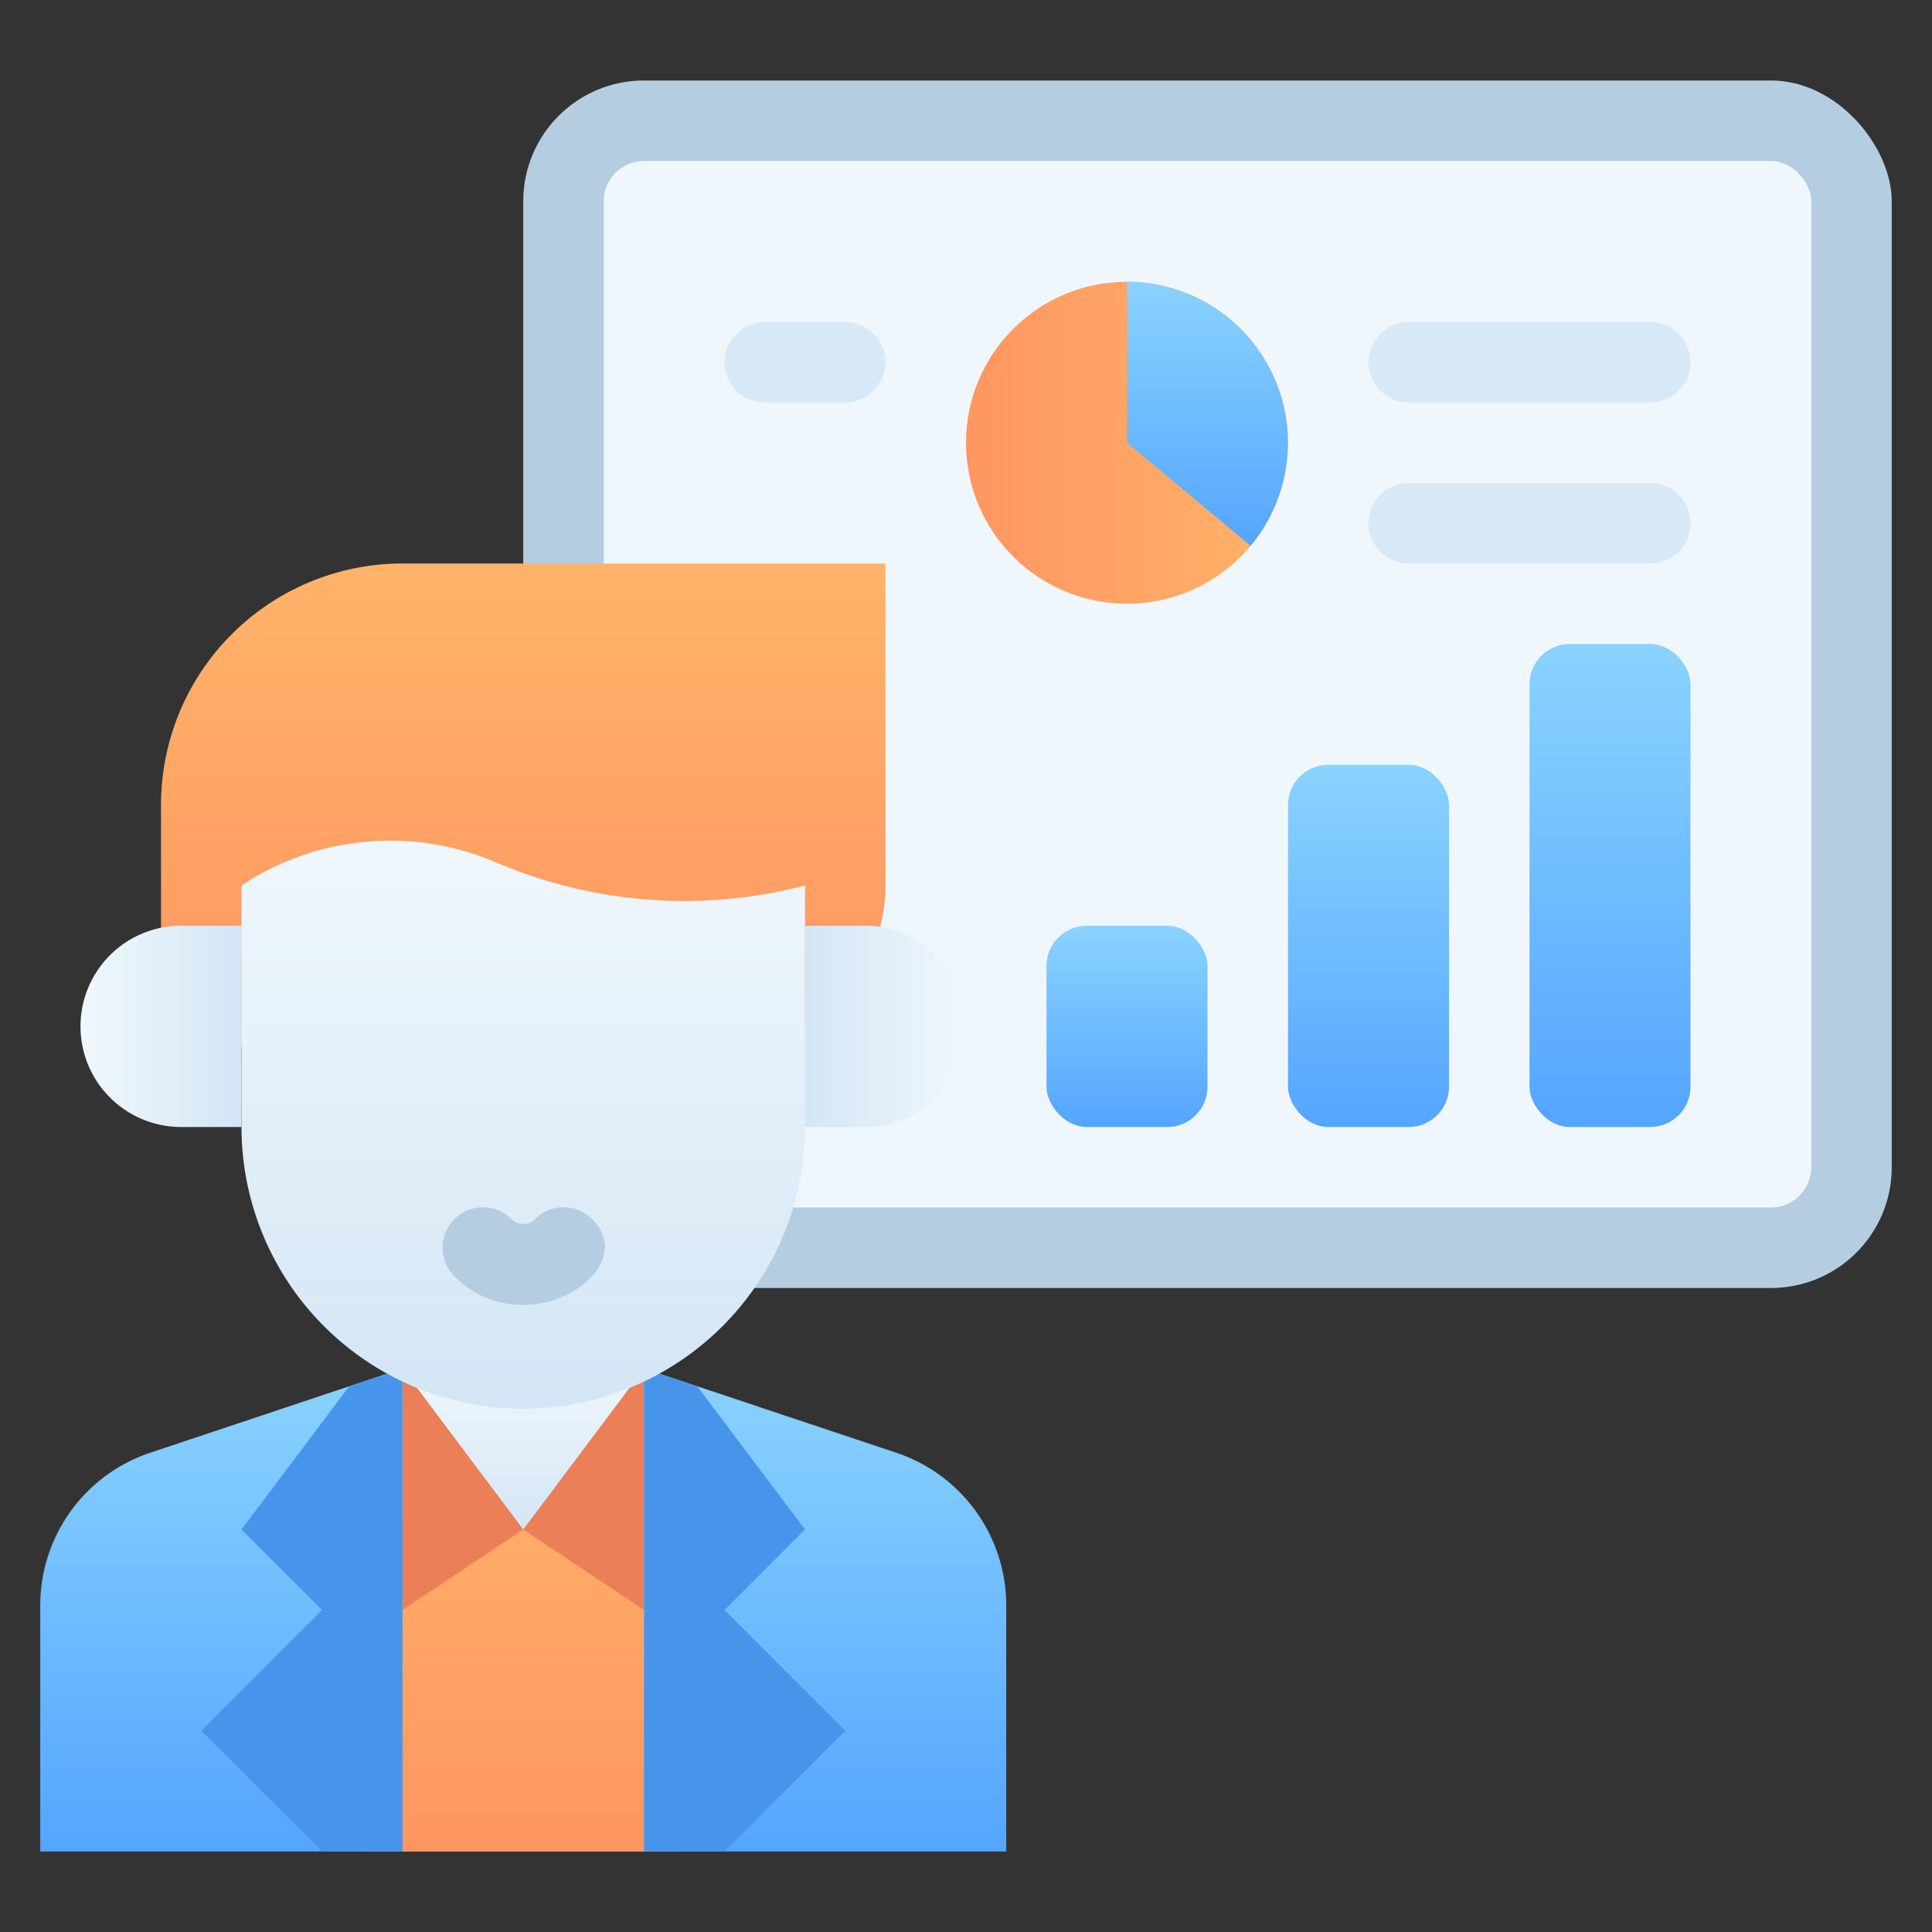
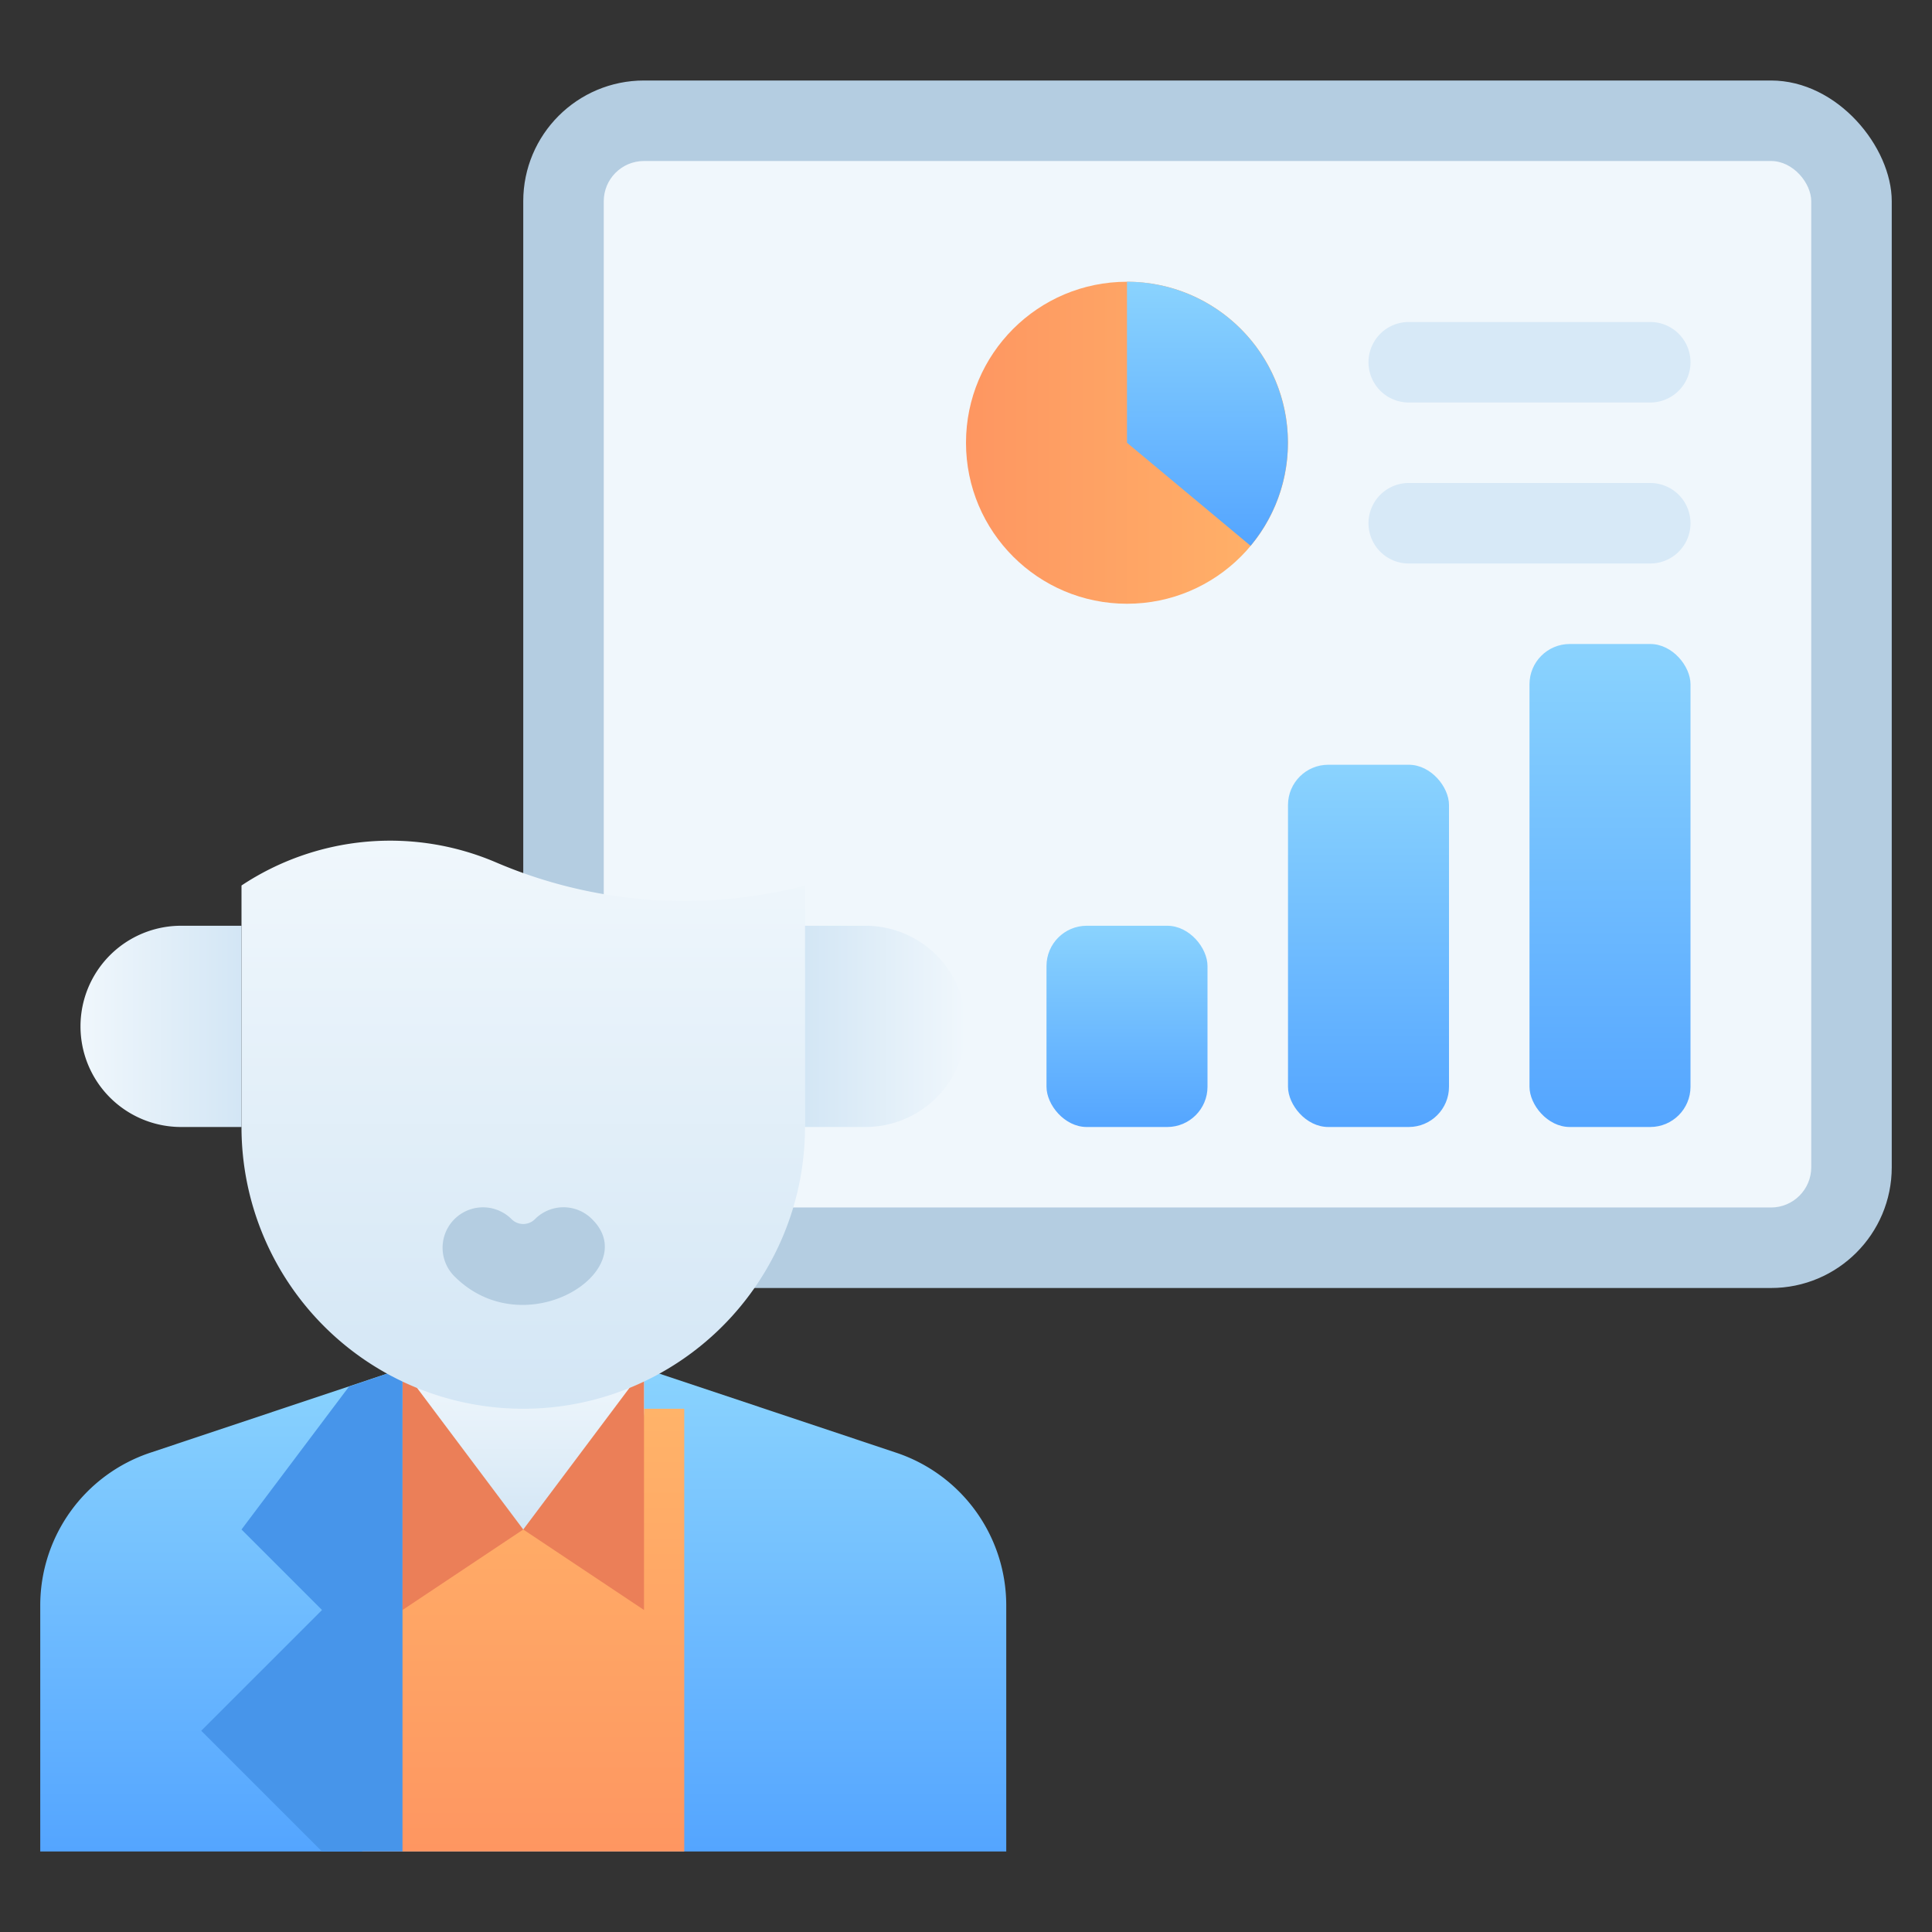
<svg xmlns="http://www.w3.org/2000/svg" xmlns:xlink="http://www.w3.org/1999/xlink" viewBox="0 0 48 48">
  <rect x="0" y="0" width="48" height="48" fill="#333333" stroke="none" />
  <defs>
    <style>.cls-1{fill:#b4cde1;}.cls-2{fill:#f0f7fc;}.cls-3{fill:url(#linear-gradient);}.cls-4{fill:url(#linear-gradient-2);}.cls-5{fill:url(#linear-gradient-3);}.cls-6{fill:#eb7f58;}.cls-7{fill:#4795ea;}.cls-8{fill:url(#linear-gradient-4);}.cls-9{fill:url(#linear-gradient-5);}.cls-10{fill:url(#linear-gradient-6);}.cls-11{fill:url(#linear-gradient-7);}.cls-12{fill:url(#linear-gradient-8);}.cls-13{fill:url(#linear-gradient-9);}.cls-14{fill:url(#linear-gradient-10);}.cls-15{fill:url(#linear-gradient-11);}.cls-16{fill:url(#linear-gradient-12);}.cls-17{fill:#d7e9f7;}</style>
    <linearGradient id="linear-gradient" x1="13" y1="46" x2="13" y2="34" gradientUnits="userSpaceOnUse">
      <stop offset="0" stop-color="#54a5ff" />
      <stop offset="1" stop-color="#8ad3fe" />
    </linearGradient>
    <linearGradient id="linear-gradient-2" x1="13" y1="46" x2="13" y2="35" gradientUnits="userSpaceOnUse">
      <stop offset="0" stop-color="#fe9661" />
      <stop offset="1" stop-color="#ffb369" />
    </linearGradient>
    <linearGradient id="linear-gradient-3" x1="13" y1="38" x2="13" y2="34" gradientUnits="userSpaceOnUse">
      <stop offset="0" stop-color="#d3e6f5" />
      <stop offset="1" stop-color="#f0f7fc" />
    </linearGradient>
    <linearGradient id="linear-gradient-4" y1="26" y2="14" xlink:href="#linear-gradient-2" />
    <linearGradient id="linear-gradient-5" x1="13" y1="35" x2="13" y2="20.88" xlink:href="#linear-gradient-3" />
    <linearGradient id="linear-gradient-6" x1="6" y1="25.5" x2="2" y2="25.5" xlink:href="#linear-gradient-3" />
    <linearGradient id="linear-gradient-7" x1="-164" y1="25.5" x2="-168" y2="25.5" gradientTransform="matrix(-1, 0, 0, 1, -144, 0)" xlink:href="#linear-gradient-3" />
    <linearGradient id="linear-gradient-8" x1="28" y1="28" x2="28" y2="23" xlink:href="#linear-gradient" />
    <linearGradient id="linear-gradient-9" x1="34" y1="28" x2="34" y2="19" xlink:href="#linear-gradient" />
    <linearGradient id="linear-gradient-10" x1="40" y1="28" x2="40" y2="16" xlink:href="#linear-gradient" />
    <linearGradient id="linear-gradient-11" x1="24" y1="11" x2="32" y2="11" xlink:href="#linear-gradient-2" />
    <linearGradient id="linear-gradient-12" x1="30" y1="13.56" x2="30" y2="7" xlink:href="#linear-gradient" />
  </defs>
  <title>Statistic</title>
  <g id="Statistic">
    <rect class="cls-1" x="13" y="2" width="34" height="30" rx="3" />
    <rect class="cls-2" x="15" y="4" width="30" height="26" rx="1" />
    <path class="cls-3" d="M25,39.88V46H1V39.88a4,4,0,0,1,2.74-3.79L10,34h6l6.26,2.09A4,4,0,0,1,25,39.88Z" />
    <rect class="cls-4" x="9" y="35" width="8" height="11" />
    <path class="cls-5" d="M13,38a3,3,0,0,1-3-3V34h6v1A3,3,0,0,1,13,38Z" />
    <polygon class="cls-6" points="10 34 13 38 10 40 10 34" />
    <polygon class="cls-6" points="16 34 13 38 16 40 16 34" />
    <path class="cls-7" d="M8.67,34.45h0L6,38l2,2L5,43l3,3h2V34Z" />
-     <polygon class="cls-7" points="21 43 18 46 16 46 16 34 17.33 34.45 20 38 18 40 21 43" />
-     <path class="cls-8" d="M10,14H22a0,0,0,0,1,0,0v8a4,4,0,0,1-4,4H4a0,0,0,0,1,0,0V20A6,6,0,0,1,10,14Z" />
    <path class="cls-9" d="M20,22v6A7,7,0,0,1,6,28V22H6a6.68,6.68,0,0,1,6.31-.58A11.89,11.89,0,0,0,20,22Z" />
    <path class="cls-10" d="M4.5,28H6V23H4.5a2.5,2.5,0,0,0,0,5Z" />
    <path class="cls-11" d="M21.5,28H20V23h1.5a2.5,2.5,0,0,1,0,5Z" />
    <path class="cls-1" d="M11.29,31.71a1,1,0,0,1,1.42-1.42.41.41,0,0,0,.58,0,1,1,0,0,1,1.42,0C16,31.56,13.05,33.47,11.29,31.71Z" />
    <rect class="cls-12" x="26" y="23" width="4" height="5" rx="1" />
    <rect class="cls-13" x="32" y="19" width="4" height="9" rx="1" />
    <rect class="cls-14" x="38" y="16" width="4" height="12" rx="1" />
    <circle class="cls-15" cx="28" cy="11" r="4" />
    <path class="cls-16" d="M31.07,13.56,28,11V7A4,4,0,0,1,31.07,13.56Z" />
    <path class="cls-17" d="M41,10H35a1,1,0,0,1,0-2h6a1,1,0,0,1,0,2Z" />
-     <path class="cls-17" d="M21,10H19a1,1,0,0,1,0-2h2a1,1,0,0,1,0,2Z" />
    <path class="cls-17" d="M41,14H35a1,1,0,0,1,0-2h6a1,1,0,0,1,0,2Z" />
  </g>
</svg>